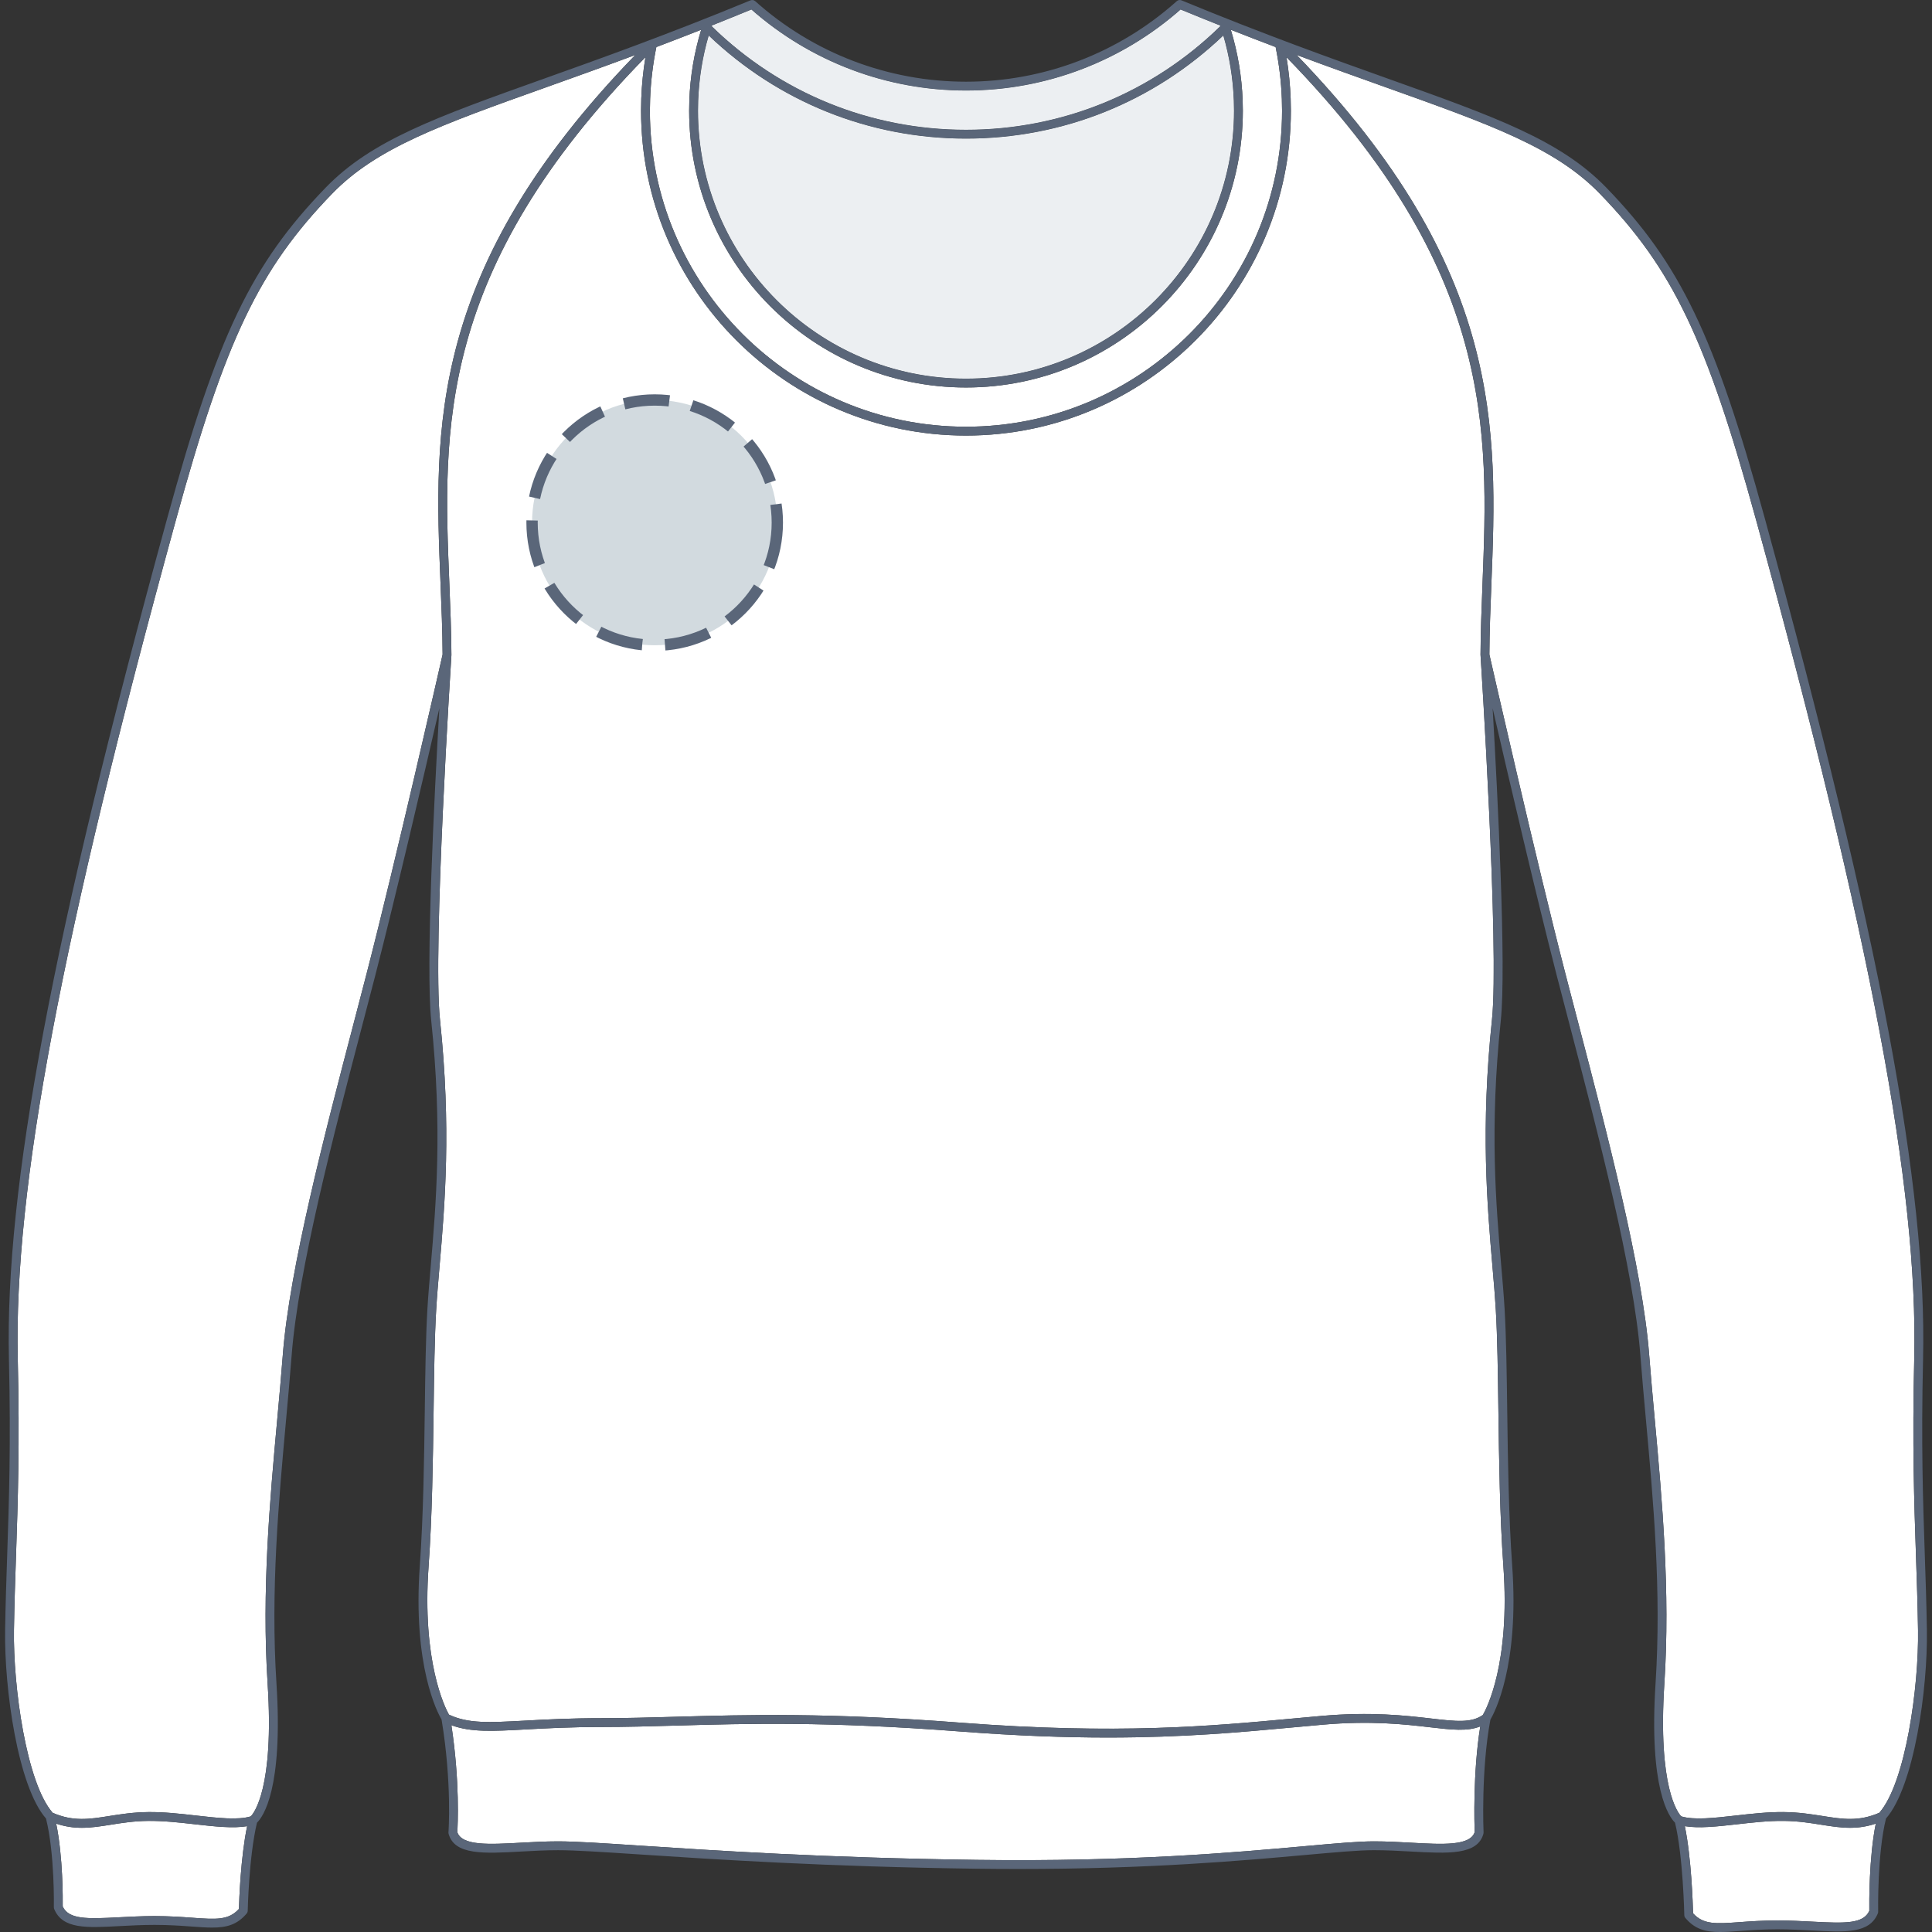
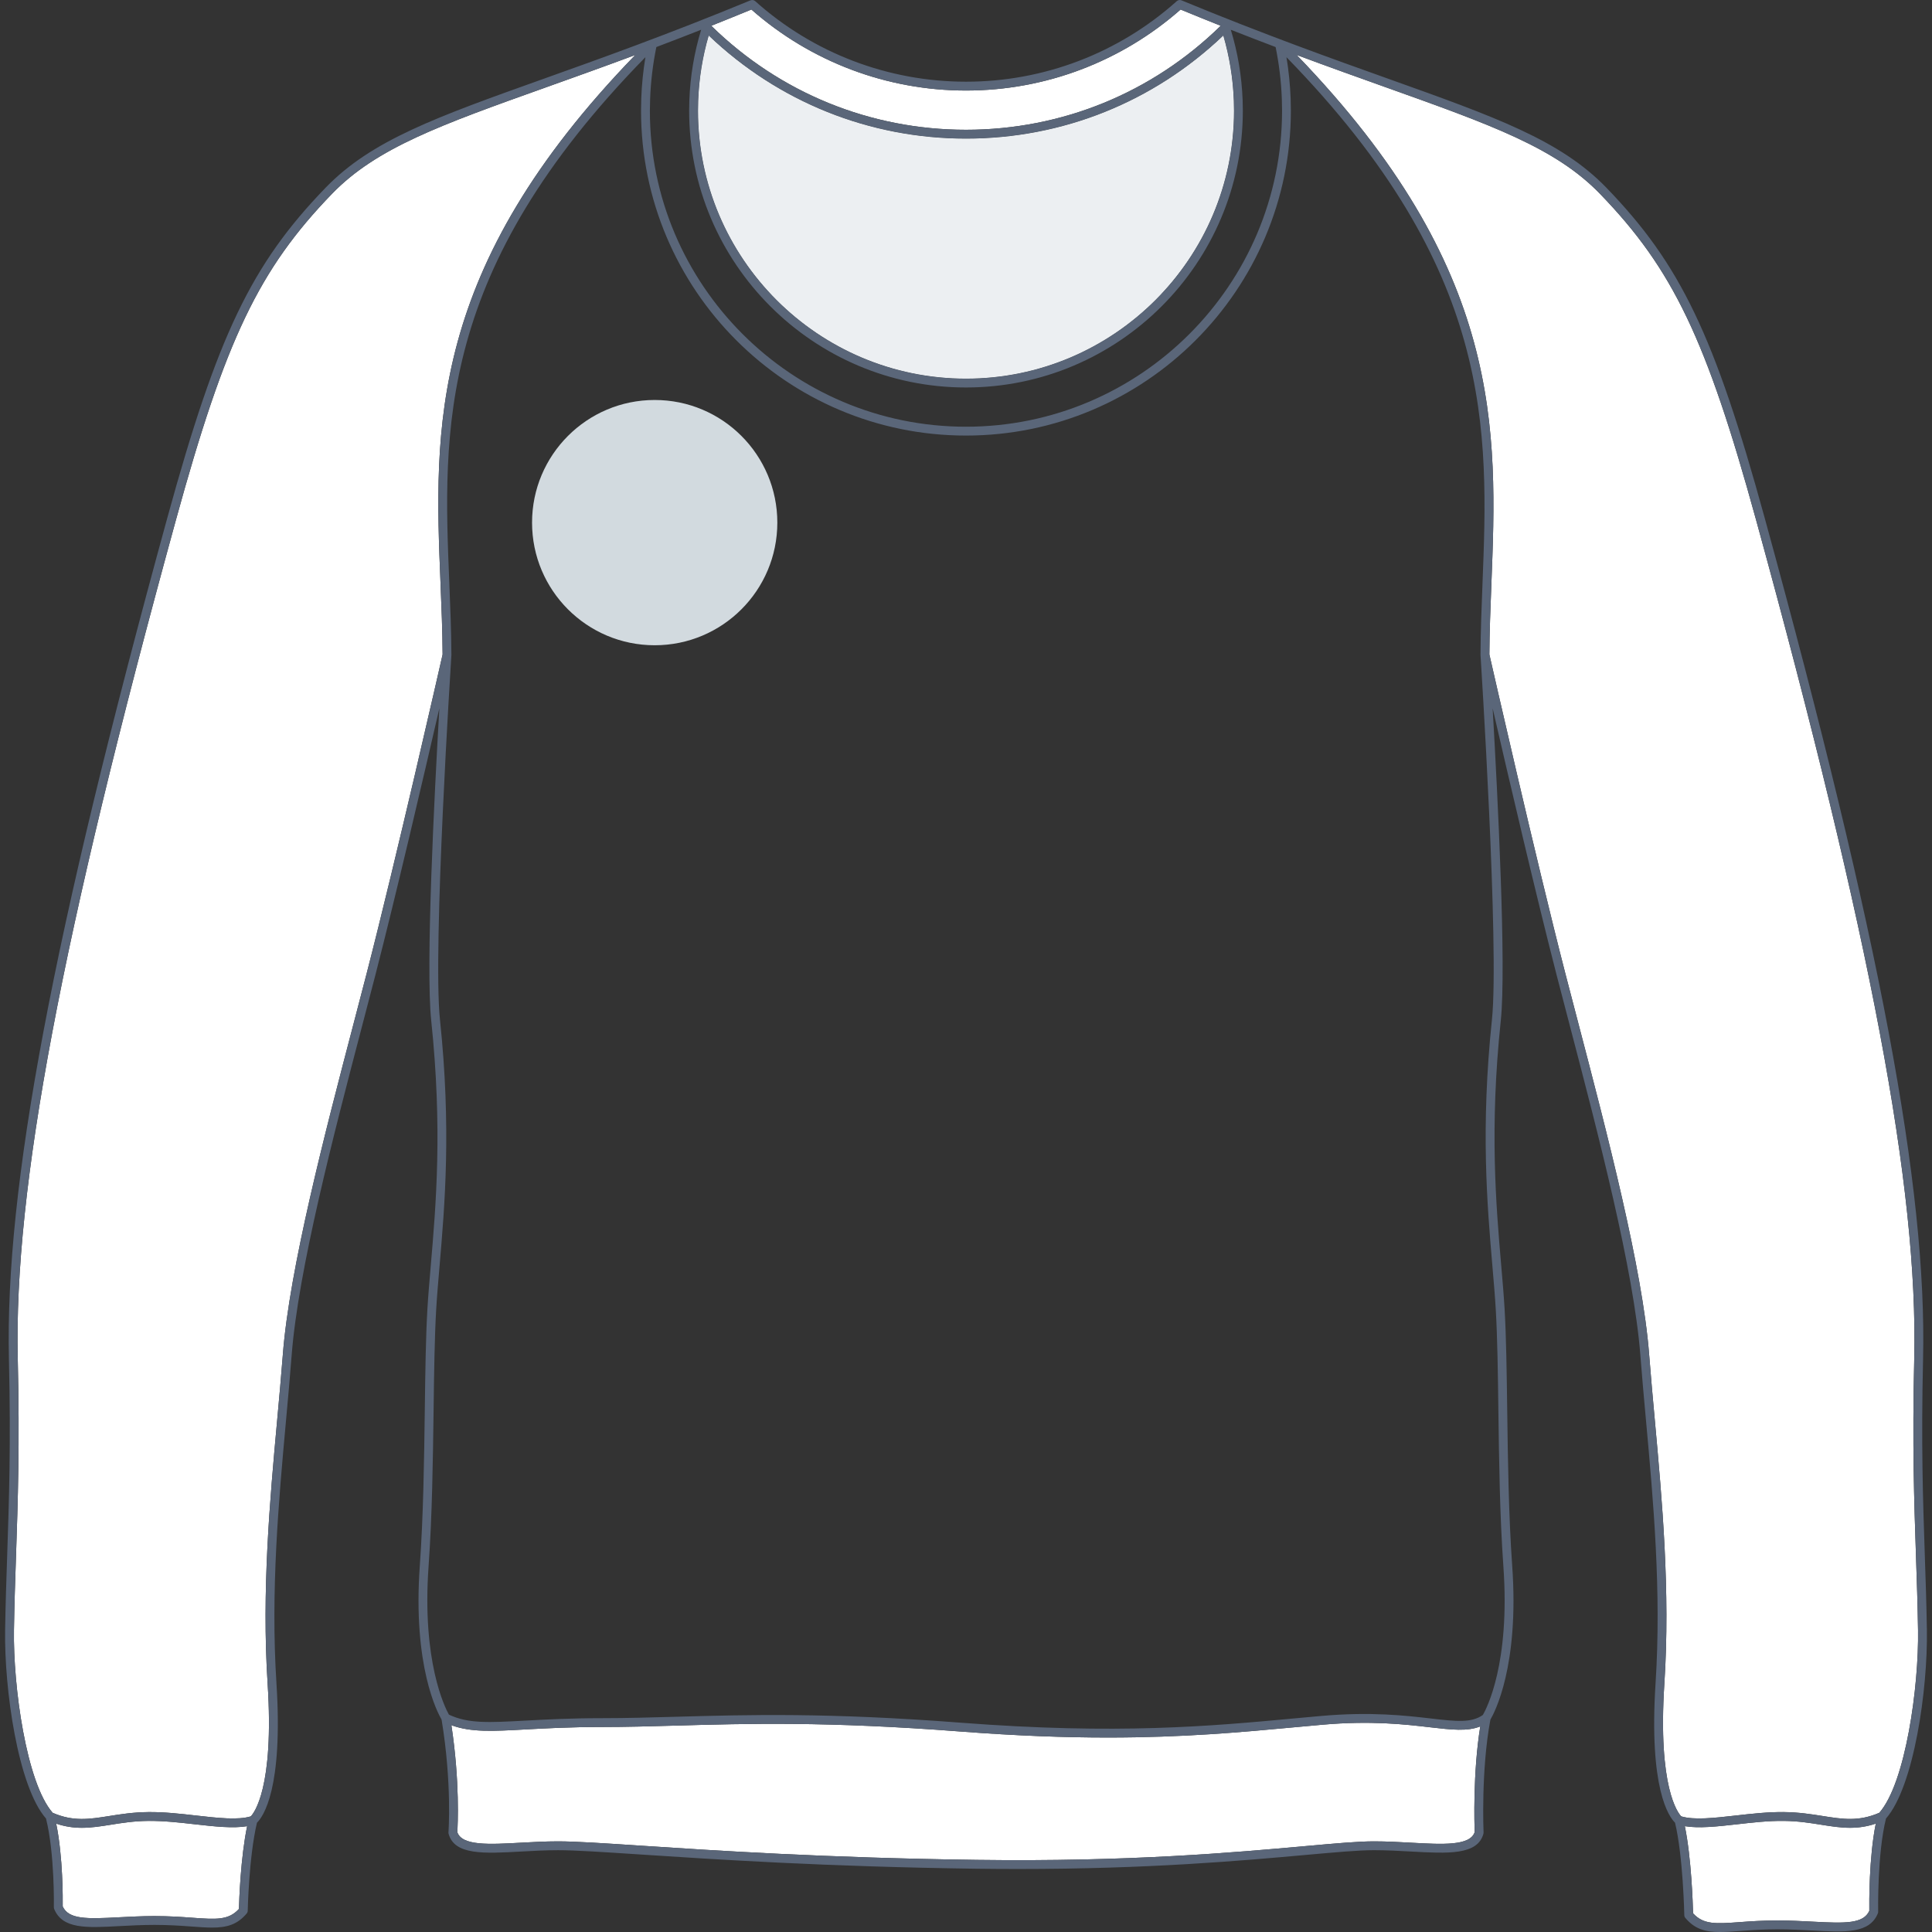
<svg xmlns="http://www.w3.org/2000/svg" version="1.1" id="Pull_face" x="0px" y="0px" width="512px" height="512px" viewBox="0 0 512 512" enable-background="new 0 0 512 512" xml:space="preserve">
  <rect x="0" y="0" width="512" height="512" fill="#333333" stroke="none" />
  <g>
    <g id="Background">
      <path fill="#FFFFFF" d="M116.746,154.642c-1.682-40.971-3.406-83.306,51.614-140.077c-8.657,3.222-16.5,6.022-23.517,8.527    C116.742,33.12,99.779,39.176,88,51.345C68.673,71.312,59.777,89.9,46.614,137.817C16.193,248.548,3.66,315.01,4.707,360.051    c0.53,22.912,0.026,37.765-0.459,52.125c-0.227,6.629-0.438,12.893-0.549,19.83c-0.238,14.844,3.28,40.479,10.265,48.407    c5.459,2.367,9.685,1.695,15.014,0.849c2.949-0.468,6.292-0.999,10.245-1.042c4.209-0.055,8.566,0.441,12.772,0.917    c5.697,0.646,11.086,1.249,14.467,0.221c0.782-0.806,6.25-7.453,4.461-35.183c-1.587-24.589,0.598-48.587,2.523-69.761    c0.554-6.059,1.072-11.778,1.51-17.437c1.755-22.8,11.196-58.875,18.786-87.86c1.191-4.555,2.346-8.967,3.428-13.157    c7.776-30.145,19.459-81.586,20.125-84.516C117.261,167.21,116.999,160.822,116.746,154.642z" />
      <path fill="#FFFFFF" d="M378.954,457.743c-6.597-0.769-15.632-1.813-28.519-0.674c-2.5,0.218-5.013,0.453-7.558,0.688    c-13.995,1.298-29.19,2.705-49.292,2.706c-11.294,0-24.133-0.448-39.187-1.604c-35.076-2.698-56.341-2.097-75.102-1.564    c-6.802,0.191-13.229,0.375-19.753,0.375c-8.405,0-14.979,0.359-20.26,0.649c-8.773,0.479-14.472,0.786-19.663-1.124    c2.283,15.023,1.682,26.604,1.57,28.337c1.223,3.67,8.444,3.268,16.784,2.807c3.197-0.176,6.504-0.362,9.91-0.362    c4.626,0,11.96,0.483,22.11,1.155c19.438,1.281,48.813,3.226,88.843,3.755c40.463,0.545,68.446-1.977,86.969-3.64    c8.204-0.737,14.135-1.271,18.301-1.271c3.403,0,6.711,0.186,9.908,0.362c8.353,0.464,15.579,0.867,16.791-2.82    c-0.072-1.82-0.51-15.646,1.475-28.004C388.865,458.889,384.7,458.408,378.954,457.743z" />
-       <path fill="#FFFFFF" d="M255.996,113.085c46.188,0,83.765-37.577,83.765-83.765c0-1.037-0.021-2.073-0.059-3.1    c-0.168-4.624-0.729-9.244-1.647-13.749c-3.813-1.442-7.771-2.97-11.875-4.585c1.848,6.058,2.904,12.344,3.137,18.72    c0.031,0.9,0.051,1.804,0.051,2.713c0,40.455-32.912,73.368-73.366,73.368c-40.456,0-73.368-32.913-73.368-73.368    c0-0.907,0.017-1.811,0.05-2.712c0.232-6.381,1.289-12.667,3.136-18.725c-4.104,1.617-8.063,3.144-11.876,4.587    c-0.92,4.504-1.48,9.124-1.648,13.752c-0.037,1.028-0.059,2.062-0.063,3.099C172.23,75.509,209.807,113.085,255.996,113.085z" />
      <path fill="#FFFFFF" d="M184.978,29.319c0,39.163,31.861,71.025,71.024,71.025c39.162,0,71.021-31.861,71.021-71.025    c0-0.88-0.017-1.756-0.049-2.628c-0.214-5.878-1.158-11.674-2.785-17.28c-18.465,17.62-42.59,27.323-68.188,27.323    c-25.595,0-49.724-9.702-68.188-27.32c-1.632,5.602-2.574,11.397-2.789,17.278C184.995,27.564,184.978,28.44,184.978,29.319z" />
      <path fill="#FFFFFF" d="M323.409,6.922c-0.019-0.049-0.028-0.099-0.048-0.15c-3.397-1.351-6.896-2.765-10.494-4.246    C297.146,16.368,276.986,23.994,256,23.994c-20.988,0-41.149-7.626-56.873-21.47c-3.594,1.481-7.09,2.893-10.488,4.245    c-0.018,0.052-0.033,0.103-0.051,0.157C206.721,24.637,230.625,34.393,256,34.393C281.376,34.393,305.28,24.635,323.409,6.922z" />
      <path fill="#FFFFFF" d="M51.728,483.462c-4.134-0.465-8.418-0.947-12.483-0.903c-3.782,0.041-6.895,0.536-9.903,1.018    c-2.638,0.419-5.107,0.812-7.635,0.812c-2.177,0-4.4-0.297-6.814-1.107c1.819,8.83,1.753,20.059,1.729,21.955    c1.588,3.421,6.261,3.336,14.93,2.865c2.824-0.147,6.021-0.319,9.431-0.319c3.941,0,7.146,0.229,9.973,0.438    c6.335,0.461,9.609,0.698,12.368-2.332c0.063-2.366,0.443-13.593,2.174-21.929C61.769,484.584,56.874,484.043,51.728,483.462z" />
-       <path fill="#FFFFFF" d="M392.361,173.619c0-0.02-0.006-0.039-0.006-0.059c0.031-6.189,0.281-12.52,0.521-18.644    c1.604-40.889,3.266-83.15-51.938-139.757c0.597,3.621,0.97,7.298,1.104,10.975c0.036,1.057,0.059,2.119,0.059,3.186    c0,47.479-38.627,86.108-86.104,86.108c-47.48,0-86.107-38.629-86.107-86.108c0-1.067,0.021-2.126,0.058-3.184    c0.134-3.684,0.507-7.365,1.104-10.989c-55.366,56.588-53.64,98.675-51.97,139.397c0.257,6.246,0.521,12.702,0.553,19.017    c0,0.015-0.009,0.026-0.009,0.043c0,0.014,0.006,0.025,0.006,0.039c-0.049,0.772-5.01,77.747-3.028,96.583    c3.026,28.768,1.283,49.079-0.118,65.396c-0.349,4.063-0.678,7.899-0.885,11.416c-0.434,7.355-0.558,16.744-0.688,26.683    c-0.176,13.113-0.372,27.982-1.329,41.381c-1.798,25.177,4.318,37.373,5.388,39.288c5.124,2.415,10.53,2.116,20.188,1.594    c5.312-0.292,11.921-0.653,20.389-0.653c6.492,0,12.9-0.183,19.688-0.374c18.822-0.532,40.151-1.135,75.35,1.571    c41.641,3.204,66.311,0.917,88.076-1.104c2.55-0.231,5.063-0.468,7.566-0.688c13.123-1.157,22.297-0.097,28.992,0.68    c6.629,0.768,10.682,1.237,13.758-0.932c0.957-1.646,7.276-13.636,5.438-39.385c-0.958-13.398-1.152-28.267-1.327-41.381    c-0.131-9.938-0.256-19.326-0.688-26.682c-0.207-3.517-0.535-7.354-0.885-11.416c-1.402-16.318-3.146-36.629-0.123-65.396    c1.981-18.836-2.978-95.813-3.027-96.583C392.359,173.633,392.361,173.627,392.361,173.619z" />
      <path fill="#FFFFFF" d="M507.752,412.189c-0.487-14.366-0.992-29.221-0.461-52.142c1.051-45.033-11.483-111.498-41.905-222.233    c-13.163-47.913-22.062-66.5-41.386-86.468c-11.78-12.169-28.743-18.224-56.85-28.252c-7.019-2.507-14.869-5.308-23.533-8.534    c54.881,56.802,53.223,99.312,51.604,140.452c-0.24,6.059-0.484,12.323-0.521,18.428c0.677,2.969,12.354,54.39,20.125,84.521    c1.081,4.19,2.237,8.601,3.432,13.159c7.587,28.986,17.027,65.059,18.785,87.859c0.438,5.661,0.953,11.385,1.508,17.445    c1.928,21.171,4.109,45.164,2.522,69.747c-1.776,27.59,3.626,34.313,4.473,35.185c3.379,1.026,8.767,0.422,14.458-0.223    c4.206-0.476,8.564-0.968,12.771-0.917c3.953,0.043,7.297,0.574,10.246,1.042c5.324,0.846,9.553,1.516,15.011-0.849    c6.987-7.928,10.504-33.562,10.269-48.407C508.19,425.071,507.979,418.813,507.752,412.189z" />
      <path fill="#FFFFFF" d="M482.653,483.574c-3.008-0.479-6.123-0.977-9.904-1.018c-4.095-0.055-8.346,0.438-12.48,0.903    c-5.152,0.58-10.045,1.119-13.771,0.492c1.746,8.488,2.123,20.621,2.186,23.097c2.76,3.03,6.037,2.793,12.369,2.332    c2.825-0.206,6.029-0.438,9.971-0.438c3.41,0,6.609,0.174,9.433,0.321c8.67,0.47,13.346,0.553,14.932-2.866    c-0.027-1.982-0.105-14.134,1.718-23.123c-2.412,0.811-4.637,1.106-6.813,1.106C487.758,484.386,485.293,483.993,482.653,483.574z    " />
    </g>
    <g id="Shape" opacity="0.75" enable-background="new    ">
      <path fill="#E6EAED" d="M184.978,29.319c0,39.163,31.861,71.025,71.024,71.025c39.162,0,71.021-31.861,71.021-71.025    c0-0.88-0.017-1.756-0.049-2.628c-0.214-5.878-1.158-11.674-2.785-17.28c-18.465,17.62-42.59,27.323-68.188,27.323    c-25.595,0-49.724-9.702-68.188-27.32c-1.632,5.602-2.574,11.397-2.789,17.278C184.995,27.564,184.978,28.44,184.978,29.319z" />
-       <path fill="#E6EAED" d="M323.409,6.922c-0.019-0.049-0.028-0.099-0.048-0.15c-3.397-1.351-6.896-2.765-10.494-4.246    C297.146,16.368,276.986,23.994,256,23.994c-20.988,0-41.149-7.626-56.873-21.47c-3.594,1.481-7.09,2.893-10.488,4.245    c-0.018,0.052-0.033,0.103-0.051,0.157C206.721,24.637,230.625,34.393,256,34.393C281.376,34.393,305.28,24.635,323.409,6.922z" />
    </g>
    <path id="Outline" fill="#5A6679" d="M499.81,481.929c7.454-8.521,11.083-34.371,10.834-49.963   c-0.11-6.956-0.323-13.223-0.55-19.855c-0.484-14.332-0.989-29.149-0.46-52.004c1.057-45.276-11.505-111.938-41.99-222.911   c-13.285-48.371-22.308-67.174-41.96-87.479c-12.158-12.563-29.316-18.687-57.742-28.831c-14.686-5.24-32.957-11.762-54.846-20.8   c-0.435-0.177-0.899-0.071-1.228,0.219l-0.004-0.003c-0.013,0.011-0.021,0.02-0.036,0.03c-0.002,0.003-0.006,0.004-0.008,0.007   C296.457,14.082,276.635,21.651,256,21.651c-20.659,0-40.502-7.583-55.874-21.354c-0.347-0.31-0.822-0.365-1.228-0.201   l-0.003-0.009c-21.885,9.039-40.157,15.561-54.839,20.8C115.63,31.032,98.474,37.155,86.314,49.718   c-19.651,20.305-28.673,39.108-41.962,87.479C13.869,248.159,1.312,314.824,2.364,360.105c0.531,22.844,0.028,37.659-0.458,51.987   c-0.225,6.642-0.438,12.909-0.549,19.869c-0.25,15.593,3.379,41.444,10.833,49.964c2.335,9.321,2.086,23.368,2.083,23.514   c-0.003,0.158,0.026,0.316,0.088,0.47c2.195,5.34,8.534,5.001,17.313,4.526c2.793-0.149,5.96-0.317,9.306-0.317   c3.854,0,7.016,0.229,9.8,0.432c2.033,0.148,3.826,0.278,5.438,0.278c3.834,0,6.637-0.738,9.161-3.74   c0.172-0.205,0.27-0.464,0.272-0.729c0.003-0.146,0.309-14.372,2.451-23.327c1.611-1.563,6.968-8.948,5.157-37.006   c-1.574-24.407,0.602-48.313,2.521-69.397c0.554-6.063,1.073-11.792,1.512-17.467c1.736-22.592,11.15-58.555,18.716-87.448   c1.193-4.56,2.349-8.972,3.432-13.165c5.461-21.167,12.846-52.814,16.995-70.84c-1.352,23.378-3.649,68.572-2.157,82.768   c3.003,28.548,1.271,48.729-0.121,64.948c-0.351,4.08-0.682,7.936-0.89,11.479c-0.438,7.408-0.563,16.819-0.694,26.785   c-0.174,13.084-0.37,27.914-1.322,41.243c-1.898,26.602,4.706,38.967,5.771,40.771c2.786,16.862,1.833,29.743,1.822,29.873   c-0.01,0.133,0.003,0.27,0.038,0.396c1.551,5.688,9.352,5.252,19.229,4.703c3.166-0.177,6.438-0.354,9.78-0.354   c4.548,0,11.851,0.479,21.956,1.146c19.463,1.282,48.874,3.228,88.965,3.764c3.818,0.052,7.523,0.071,11.127,0.071   c34.647-0.001,59.264-2.212,76.082-3.725c8.146-0.731,14.027-1.261,18.09-1.261c3.343,0,6.613,0.182,9.779,0.354   c9.881,0.549,17.68,0.981,19.229-4.703c0.031-0.118,0.046-0.235,0.039-0.357c-0.008-0.165-0.71-16.485,1.814-29.905   c1.058-1.783,7.678-14.146,5.773-40.773c-0.949-13.33-1.146-28.16-1.32-41.244c-0.133-9.965-0.258-19.377-0.691-26.784   c-0.209-3.55-0.539-7.398-0.893-11.479c-1.395-16.219-3.125-36.399-0.119-64.947c1.491-14.194-0.811-59.39-2.156-82.769   c4.148,18.025,11.531,49.673,16.992,70.84c1.082,4.194,2.237,8.604,3.434,13.166c7.563,28.896,16.979,64.854,18.718,87.447   c0.438,5.68,0.959,11.411,1.512,17.479c1.919,21.084,4.096,44.98,2.521,69.384c-1.811,28.054,3.545,35.438,5.158,37.007   c2.145,8.979,2.45,24.341,2.451,24.498c0.007,0.269,0.104,0.521,0.274,0.729c2.521,3.002,5.324,3.74,9.158,3.74   c1.608,0,3.404-0.13,5.438-0.276c2.786-0.202,5.941-0.435,9.801-0.435c3.346,0,6.512,0.171,9.306,0.317   c8.778,0.477,15.12,0.813,17.313-4.526c0.063-0.146,0.091-0.31,0.089-0.467C497.725,506.461,497.473,491.273,499.81,481.929z    M172.291,26.221c0.168-4.628,0.729-9.248,1.648-13.752c3.813-1.443,7.771-2.97,11.876-4.587   c-1.847,6.058-2.902,12.344-3.136,18.725c-0.033,0.901-0.05,1.805-0.05,2.712c0,40.455,32.912,73.368,73.368,73.368   c40.454,0,73.366-32.913,73.366-73.368c0-0.909-0.02-1.813-0.051-2.713c-0.229-6.376-1.289-12.662-3.137-18.72   c4.104,1.615,8.063,3.143,11.875,4.585c0.92,4.505,1.479,9.125,1.647,13.749c0.036,1.027,0.059,2.063,0.059,3.1   c0,46.188-37.575,83.765-83.765,83.765s-83.768-37.576-83.768-83.765C172.234,28.283,172.254,27.249,172.291,26.221z    M326.977,26.691c0.032,0.872,0.049,1.748,0.049,2.628c0,39.164-31.859,71.025-71.021,71.025   c-39.163,0-71.024-31.862-71.024-71.025c0-0.879,0.019-1.755,0.048-2.627c0.216-5.881,1.157-11.676,2.789-17.278   c18.466,17.618,42.595,27.32,68.188,27.32c25.599,0,49.724-9.703,68.188-27.323C325.818,15.017,326.764,20.813,326.977,26.691z    M256,23.994c20.984,0,41.146-7.626,56.867-21.468c3.6,1.481,7.097,2.895,10.494,4.246c0.02,0.051,0.029,0.101,0.048,0.15   C305.28,24.635,281.376,34.393,256,34.393c-25.375,0-49.279-9.756-67.412-27.467c0.018-0.054,0.033-0.105,0.051-0.157   c3.398-1.352,6.896-2.764,10.488-4.245C214.851,16.368,235.012,23.994,256,23.994z M63.32,505.883   c-2.759,3.03-6.033,2.793-12.368,2.332c-2.826-0.207-6.03-0.438-9.973-0.438c-3.408,0-6.605,0.172-9.431,0.319   c-8.669,0.471-13.342,0.556-14.93-2.865c0.024-1.896,0.092-13.125-1.729-21.955c2.414,0.813,4.639,1.107,6.814,1.107   c2.526,0,4.997-0.393,7.635-0.812c3.01-0.479,6.121-0.977,9.903-1.018c4.065-0.044,8.351,0.438,12.483,0.903   c5.146,0.581,10.041,1.122,13.766,0.492C63.763,492.29,63.382,503.517,63.32,505.883z M97.17,257.96   c-1.082,4.19-2.235,8.603-3.428,13.157c-7.59,28.985-17.031,65.063-18.786,87.86c-0.438,5.656-0.956,11.378-1.51,17.437   c-1.927,21.174-4.11,45.172-2.523,69.761c1.789,27.729-3.679,34.377-4.461,35.183c-3.381,1.028-8.77,0.426-14.467-0.221   c-4.206-0.476-8.563-0.972-12.772-0.917c-3.953,0.043-7.296,0.574-10.245,1.042c-5.329,0.849-9.555,1.521-15.014-0.849   c-6.983-7.928-10.503-33.563-10.265-48.407c0.109-6.938,0.322-13.201,0.549-19.83c0.485-14.36,0.989-29.213,0.459-52.125   C3.66,315.01,16.193,248.548,46.614,137.817C59.777,89.9,68.673,71.312,88,51.345c11.777-12.169,28.742-18.225,56.845-28.253   c7.017-2.505,14.858-5.305,23.517-8.527c-55.021,56.771-53.296,99.106-51.614,140.077c0.253,6.18,0.515,12.568,0.549,18.802   C116.629,176.374,104.948,227.815,97.17,257.96z M390.813,485.518c-1.211,3.688-8.438,3.284-16.791,2.82   c-3.196-0.179-6.504-0.362-9.908-0.362c-4.166,0-10.096,0.534-18.301,1.271c-18.521,1.663-46.506,4.185-86.969,3.64   c-40.03-0.529-69.404-2.474-88.843-3.755c-10.15-0.672-17.484-1.155-22.11-1.155c-3.406,0-6.713,0.188-9.91,0.362   c-8.34,0.461-15.563,0.863-16.784-2.807c0.11-1.732,0.714-13.313-1.57-28.337c5.191,1.911,10.89,1.604,19.663,1.124   c5.28-0.29,11.854-0.649,20.26-0.649c6.523,0,12.951-0.184,19.753-0.375c18.761-0.53,40.025-1.134,75.103,1.564   c15.054,1.153,27.893,1.604,39.187,1.604c20.102-0.001,35.297-1.408,49.292-2.706c2.546-0.232,5.058-0.47,7.558-0.688   c12.887-1.14,21.922-0.095,28.519,0.674c5.746,0.665,9.91,1.146,13.331-0.229C390.303,469.871,390.74,483.695,390.813,485.518z    M395.511,335.623c0.349,4.063,0.679,7.9,0.884,11.416c0.436,7.354,0.561,16.742,0.689,26.682   c0.175,13.114,0.369,27.98,1.327,41.381c1.841,25.749-4.479,37.736-5.438,39.385c-3.074,2.169-7.128,1.697-13.757,0.932   c-6.696-0.773-15.87-1.837-28.991-0.68c-2.505,0.22-5.021,0.454-7.567,0.688c-21.767,2.021-46.438,4.309-88.076,1.104   c-35.197-2.706-56.526-2.104-75.35-1.571c-6.786,0.191-13.194,0.374-19.688,0.374c-8.468,0-15.077,0.361-20.39,0.653   c-9.656,0.522-15.063,0.821-20.188-1.594c-1.068-1.914-7.186-14.111-5.388-39.287c0.957-13.397,1.153-28.269,1.329-41.382   c0.132-9.938,0.256-19.323,0.688-26.683c0.207-3.517,0.536-7.354,0.885-11.416c1.401-16.315,3.146-36.629,0.118-65.396   c-1.98-18.835,2.979-95.813,3.028-96.583c0-0.014-0.006-0.025-0.006-0.039c0-0.017,0.009-0.028,0.009-0.043   c-0.031-6.315-0.296-12.771-0.553-19.017c-1.67-40.722-3.396-82.809,51.97-139.397c-0.6,3.624-0.973,7.305-1.105,10.989   c-0.038,1.058-0.058,2.117-0.058,3.184c0,47.479,38.627,86.108,86.107,86.108c47.479,0,86.104-38.629,86.104-86.108   c0-1.067-0.021-2.129-0.059-3.186c-0.137-3.677-0.51-7.354-1.104-10.975c55.202,56.607,53.543,98.868,51.938,139.757   c-0.24,6.124-0.49,12.455-0.521,18.644c0,0.02,0.006,0.039,0.006,0.059c0,0.008-0.002,0.014-0.002,0.023   c0.053,0.773,5.012,77.747,3.027,96.583C392.365,298.994,394.109,319.305,395.511,335.623z M438.552,376.428   c-0.554-6.063-1.07-11.785-1.508-17.446c-1.758-22.802-11.198-58.873-18.785-87.858c-1.192-4.561-2.351-8.968-3.432-13.159   c-7.771-30.131-19.448-81.552-20.125-84.521c0.034-6.105,0.278-12.369,0.521-18.428c1.617-41.14,3.274-83.65-51.604-140.452   c8.664,3.226,16.517,6.027,23.533,8.534C395.257,33.123,412.22,39.178,424,51.347c19.324,19.968,28.223,38.555,41.386,86.47   c30.422,110.735,42.956,177.199,41.905,222.233c-0.531,22.921-0.026,37.773,0.461,52.141c0.228,6.622,0.438,12.883,0.549,19.815   c0.235,14.848-3.278,40.479-10.269,48.407c-5.458,2.362-9.687,1.692-15.012,0.849c-2.948-0.468-6.293-0.999-10.245-1.042   c-4.206-0.051-8.564,0.441-12.771,0.917c-5.692,0.645-11.079,1.249-14.458,0.223c-0.847-0.869-6.249-7.595-4.473-35.185   C442.661,421.592,440.479,397.598,438.552,376.428z M495.383,506.4c-1.586,3.419-6.262,3.336-14.932,2.866   c-2.821-0.147-6.021-0.321-9.434-0.321c-3.938,0-7.146,0.229-9.97,0.438c-6.332,0.461-9.609,0.698-12.369-2.332   c-0.063-2.476-0.438-14.606-2.186-23.097c3.727,0.627,8.617,0.088,13.771-0.492c4.138-0.468,8.389-0.958,12.481-0.903   c3.781,0.041,6.896,0.536,9.904,1.018c2.641,0.419,5.104,0.812,7.634,0.812c2.179,0,4.4-0.298,6.813-1.106   C495.277,492.269,495.354,504.418,495.383,506.4z" />
  </g>
  <circle fill="#D2DADF" cx="173.5" cy="138.5" r="32.5" />
-   <circle stroke="#5A6679" fill="none" stroke-width="3" stroke-miterlimit="10" stroke-dasharray="12.08,6.04" cx="173.5" cy="138.5" r="32.5" />
</svg>